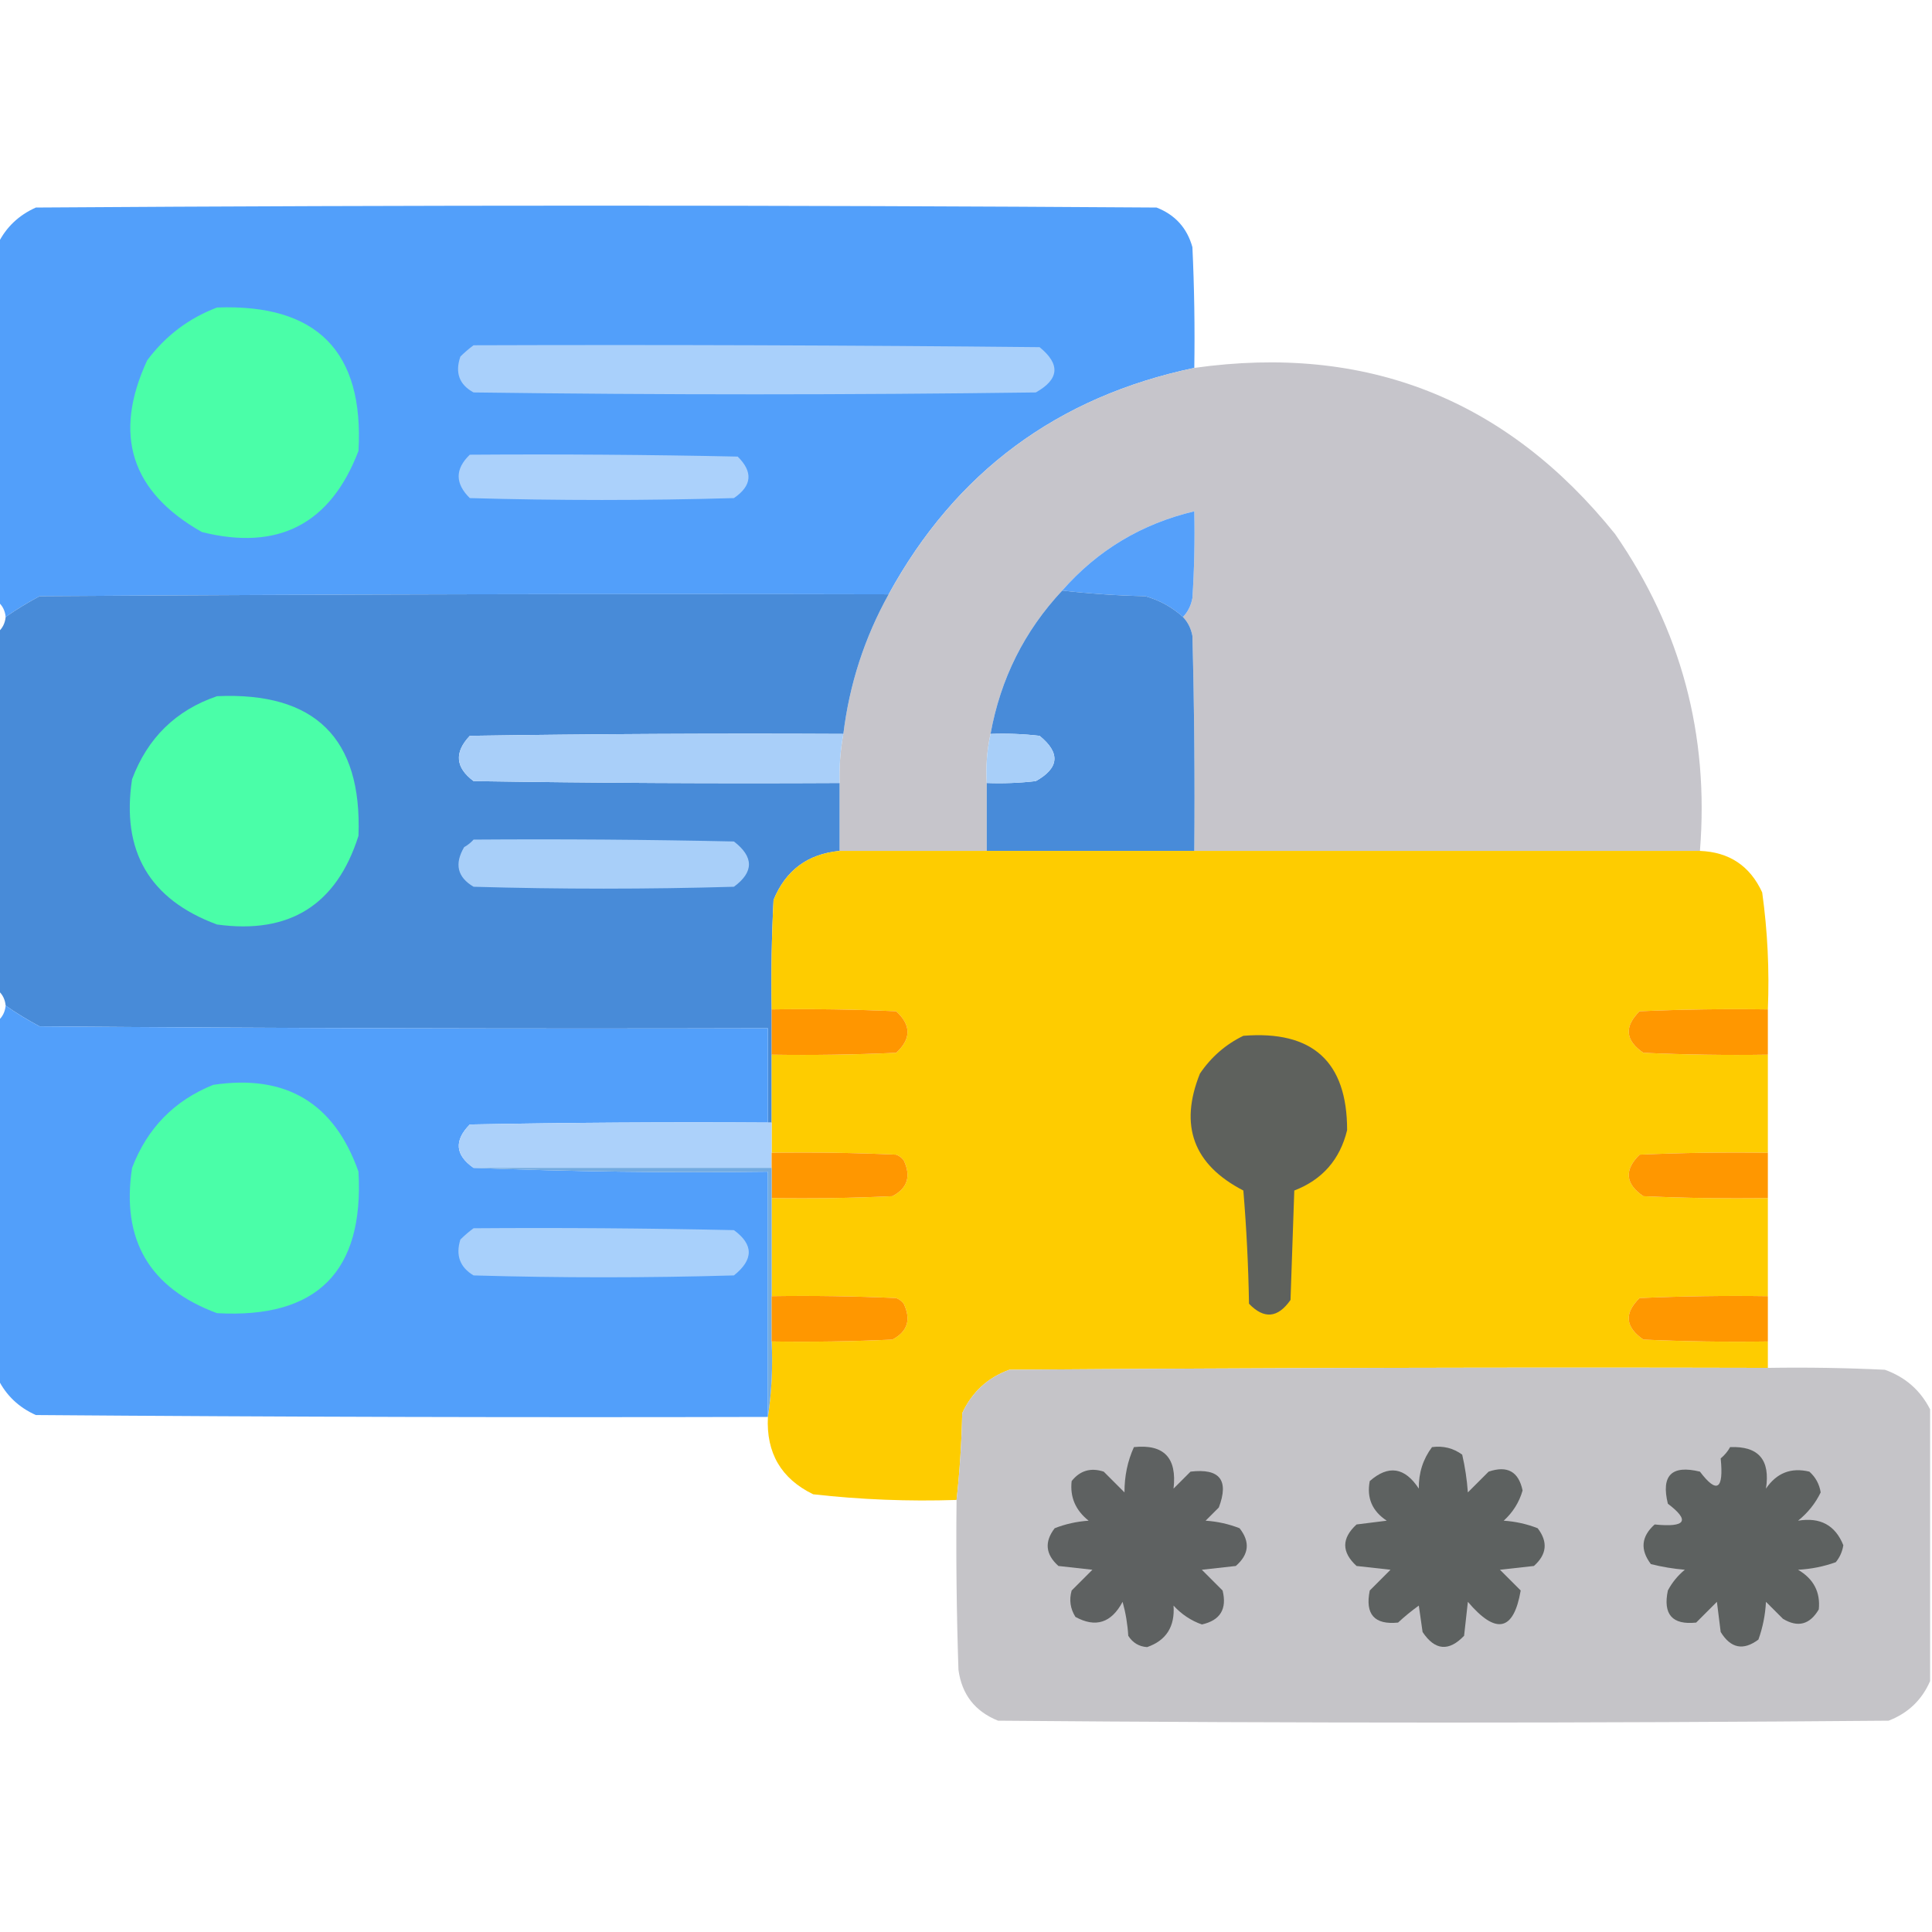
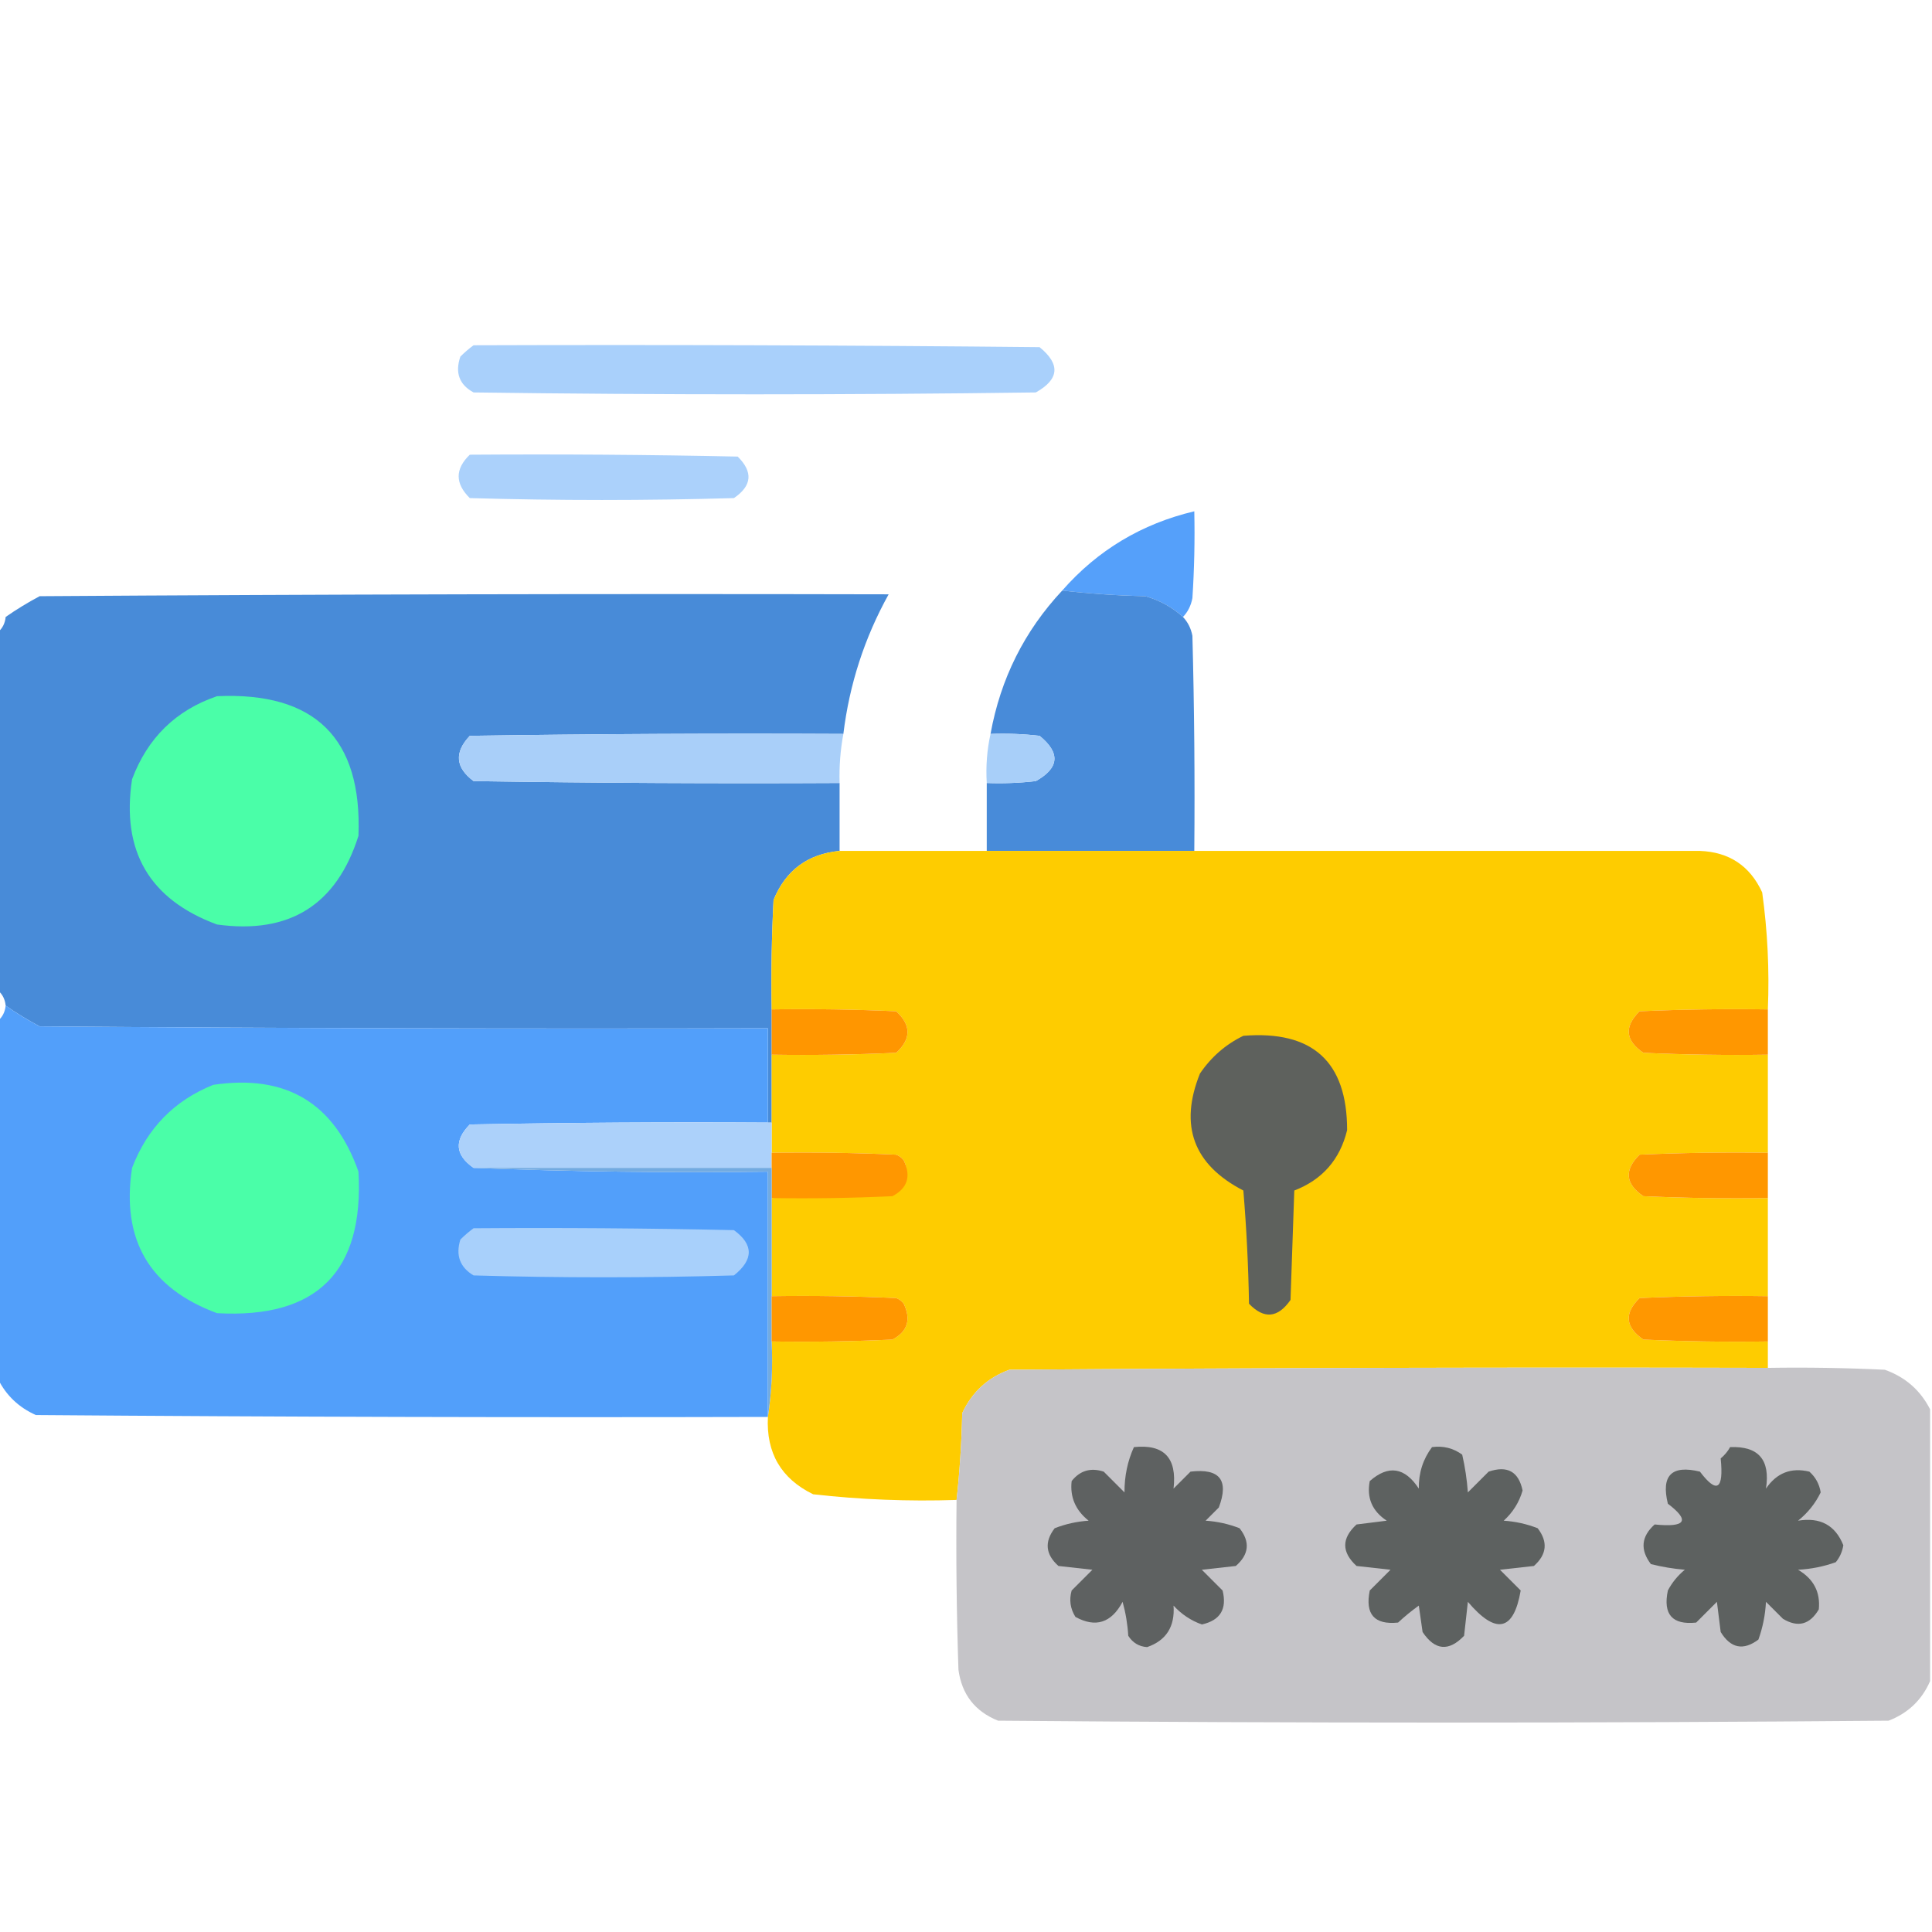
<svg xmlns="http://www.w3.org/2000/svg" version="1.1" width="512px" height="512px" style="shape-rendering:geometricPrecision; text-rendering:geometricPrecision; image-rendering:optimizeQuality; fill-rule:evenodd; clip-rule:evenodd">
  <g>
-     <path style="opacity:0.999" fill="#529ffa" d="M 316.5,97.5 C 280.218,105.125 253.218,125.125 235.5,157.5C 160.499,157.333 85.499,157.5 10.5,158C 7.333,159.689 4.333,161.522 1.5,163.5C 1.34,161.847 0.674,160.514 -0.5,159.5C -0.5,127.833 -0.5,96.167 -0.5,64.5C 1.647,60.189 4.98,57.022 9.5,55C 108.5,54.333 207.5,54.333 306.5,55C 311.428,56.927 314.594,60.427 316,65.5C 316.5,76.162 316.667,86.828 316.5,97.5 Z" />
-   </g>
+     </g>
  <g>
-     <path style="opacity:1" fill="#4afea8" d="M 57.5,81.5 C 83.997,80.497 96.497,93.163 95,119.5C 87.587,138.889 73.754,146.056 53.5,141C 34.713,130.367 29.88,115.2 39,95.5C 43.848,89.003 50.015,84.336 57.5,81.5 Z" />
-   </g>
+     </g>
  <g>
    <path style="opacity:1" fill="#a9d0fb" d="M 125.5,91.5 C 175.501,91.333 225.501,91.5 275.5,92C 281.06,96.522 280.727,100.522 274.5,104C 224.833,104.667 175.167,104.667 125.5,104C 121.708,101.947 120.542,98.781 122,94.5C 123.145,93.364 124.312,92.364 125.5,91.5 Z" />
  </g>
  <g>
-     <path style="opacity:0.987" fill="#c5c4ca" d="M 450.5,225.5 C 437.167,225.5 423.833,225.5 410.5,225.5C 415.355,186.035 400.355,157.202 365.5,139C 349.506,132.533 333.172,131.366 316.5,135.5C 302.547,138.806 290.881,145.806 281.5,156.5C 271.478,167.21 265.145,179.877 262.5,194.5C 261.564,198.735 261.231,203.069 261.5,207.5C 261.5,213.5 261.5,219.5 261.5,225.5C 248.5,225.5 235.5,225.5 222.5,225.5C 222.5,219.5 222.5,213.5 222.5,207.5C 222.372,203.119 222.705,198.785 223.5,194.5C 225.101,181.364 229.101,169.03 235.5,157.5C 253.218,125.125 280.218,105.125 316.5,97.5C 362.073,91.076 399.24,105.743 428,141.5C 445.476,166.733 452.976,194.733 450.5,225.5 Z M 410.5,225.5 C 379.167,225.5 347.833,225.5 316.5,225.5C 316.667,206.497 316.5,187.497 316,168.5C 315.634,166.548 314.801,164.882 313.5,163.5C 314.793,162.158 315.626,160.491 316,158.5C 316.5,150.841 316.666,143.174 316.5,135.5C 333.172,131.366 349.506,132.533 365.5,139C 400.355,157.202 415.355,186.035 410.5,225.5 Z" />
-   </g>
+     </g>
  <g>
    <path style="opacity:1" fill="#abd1fb" d="M 124.5,120.5 C 148.169,120.333 171.836,120.5 195.5,121C 199.619,125.073 199.285,128.74 194.5,132C 171.167,132.667 147.833,132.667 124.5,132C 120.567,128.124 120.567,124.29 124.5,120.5 Z" />
  </g>
  <g>
    <path style="opacity:0.987" fill="#539ffa" d="M 316.5,135.5 C 316.666,143.174 316.5,150.841 316,158.5C 315.626,160.491 314.793,162.158 313.5,163.5C 310.601,160.884 307.268,159.051 303.5,158C 295.989,157.829 288.655,157.329 281.5,156.5C 290.881,145.806 302.547,138.806 316.5,135.5 Z" />
  </g>
  <g>
    <path style="opacity:1" fill="#488bd8" d="M 235.5,157.5 C 229.101,169.03 225.101,181.364 223.5,194.5C 190.498,194.333 157.498,194.5 124.5,195C 120.346,199.399 120.679,203.399 125.5,207C 157.832,207.5 190.165,207.667 222.5,207.5C 222.5,213.5 222.5,219.5 222.5,225.5C 214.045,226.31 208.212,230.644 205,238.5C 204.5,248.161 204.334,257.828 204.5,267.5C 204.5,271.5 204.5,275.5 204.5,279.5C 204.5,285.5 204.5,291.5 204.5,297.5C 204.167,297.5 203.833,297.5 203.5,297.5C 203.5,289.167 203.5,280.833 203.5,272.5C 139.166,272.667 74.832,272.5 10.5,272C 7.333,270.311 4.333,268.478 1.5,266.5C 1.34,264.847 0.674,263.514 -0.5,262.5C -0.5,230.833 -0.5,199.167 -0.5,167.5C 0.674,166.486 1.34,165.153 1.5,163.5C 4.333,161.522 7.333,159.689 10.5,158C 85.499,157.5 160.499,157.333 235.5,157.5 Z" />
  </g>
  <g>
    <path style="opacity:0.995" fill="#488bd9" d="M 281.5,156.5 C 288.655,157.329 295.989,157.829 303.5,158C 307.268,159.051 310.601,160.884 313.5,163.5C 314.801,164.882 315.634,166.548 316,168.5C 316.5,187.497 316.667,206.497 316.5,225.5C 298.167,225.5 279.833,225.5 261.5,225.5C 261.5,219.5 261.5,213.5 261.5,207.5C 265.846,207.666 270.179,207.499 274.5,207C 280.727,203.522 281.06,199.522 275.5,195C 271.179,194.501 266.846,194.334 262.5,194.5C 265.145,179.877 271.478,167.21 281.5,156.5 Z" />
  </g>
  <g>
    <path style="opacity:1" fill="#4afea8" d="M 57.5,184.5 C 83.488,183.322 95.988,195.655 95,221.5C 89.207,239.822 76.707,247.655 57.5,245C 39.597,238.373 32.097,225.54 35,206.5C 39.109,195.557 46.609,188.223 57.5,184.5 Z" />
  </g>
  <g>
    <path style="opacity:1" fill="#a9cff9" d="M 223.5,194.5 C 222.705,198.785 222.372,203.119 222.5,207.5C 190.165,207.667 157.832,207.5 125.5,207C 120.679,203.399 120.346,199.399 124.5,195C 157.498,194.5 190.498,194.333 223.5,194.5 Z" />
  </g>
  <g>
    <path style="opacity:1" fill="#a8cff9" d="M 262.5,194.5 C 266.846,194.334 271.179,194.501 275.5,195C 281.06,199.522 280.727,203.522 274.5,207C 270.179,207.499 265.846,207.666 261.5,207.5C 261.231,203.069 261.564,198.735 262.5,194.5 Z" />
  </g>
  <g>
-     <path style="opacity:1" fill="#a8cff9" d="M 125.5,222.5 C 148.502,222.333 171.502,222.5 194.5,223C 199.804,227.098 199.804,231.098 194.5,235C 171.5,235.667 148.5,235.667 125.5,235C 121.21,232.469 120.377,228.969 123,224.5C 123.995,223.934 124.828,223.267 125.5,222.5 Z" />
-   </g>
+     </g>
  <g>
-     <path style="opacity:0.997" fill="#fecc00" d="M 222.5,225.5 C 235.5,225.5 248.5,225.5 261.5,225.5C 279.833,225.5 298.167,225.5 316.5,225.5C 347.833,225.5 379.167,225.5 410.5,225.5C 423.833,225.5 437.167,225.5 450.5,225.5C 458.264,225.797 463.764,229.464 467,236.5C 468.426,246.754 468.926,257.088 468.5,267.5C 457.162,267.333 445.828,267.5 434.5,268C 430.381,272.073 430.715,275.74 435.5,279C 446.495,279.5 457.495,279.667 468.5,279.5C 468.5,288.167 468.5,296.833 468.5,305.5C 457.162,305.333 445.828,305.5 434.5,306C 430.381,310.073 430.715,313.74 435.5,317C 446.495,317.5 457.495,317.667 468.5,317.5C 468.5,326.167 468.5,334.833 468.5,343.5C 457.162,343.333 445.828,343.5 434.5,344C 430.369,348.026 430.702,351.693 435.5,355C 446.495,355.5 457.495,355.667 468.5,355.5C 468.5,357.833 468.5,360.167 468.5,362.5C 401.499,362.333 334.499,362.5 267.5,363C 261.753,365.079 257.586,368.912 255,374.5C 254.829,382.344 254.329,390.011 253.5,397.5C 240.772,397.92 228.106,397.42 215.5,396C 207.02,391.883 203.02,385.049 203.5,375.5C 204.491,369.021 204.824,362.354 204.5,355.5C 215.172,355.667 225.839,355.5 236.5,355C 240.501,352.893 241.501,349.727 239.5,345.5C 238.975,344.808 238.308,344.308 237.5,344C 226.505,343.5 215.505,343.333 204.5,343.5C 204.5,334.833 204.5,326.167 204.5,317.5C 215.172,317.667 225.839,317.5 236.5,317C 240.501,314.893 241.501,311.727 239.5,307.5C 238.975,306.808 238.308,306.308 237.5,306C 226.505,305.5 215.505,305.333 204.5,305.5C 204.5,302.833 204.5,300.167 204.5,297.5C 204.5,291.5 204.5,285.5 204.5,279.5C 215.505,279.667 226.505,279.5 237.5,279C 241.5,275.333 241.5,271.667 237.5,268C 226.505,267.5 215.505,267.333 204.5,267.5C 204.334,257.828 204.5,248.161 205,238.5C 208.212,230.644 214.045,226.31 222.5,225.5 Z" />
+     <path style="opacity:0.997" fill="#fecc00" d="M 222.5,225.5 C 235.5,225.5 248.5,225.5 261.5,225.5C 279.833,225.5 298.167,225.5 316.5,225.5C 347.833,225.5 379.167,225.5 410.5,225.5C 423.833,225.5 437.167,225.5 450.5,225.5C 458.264,225.797 463.764,229.464 467,236.5C 468.426,246.754 468.926,257.088 468.5,267.5C 457.162,267.333 445.828,267.5 434.5,268C 430.381,272.073 430.715,275.74 435.5,279C 446.495,279.5 457.495,279.667 468.5,279.5C 468.5,288.167 468.5,296.833 468.5,305.5C 457.162,305.333 445.828,305.5 434.5,306C 430.381,310.073 430.715,313.74 435.5,317C 446.495,317.5 457.495,317.667 468.5,317.5C 468.5,326.167 468.5,334.833 468.5,343.5C 457.162,343.333 445.828,343.5 434.5,344C 430.369,348.026 430.702,351.693 435.5,355C 446.495,355.5 457.495,355.667 468.5,355.5C 468.5,357.833 468.5,360.167 468.5,362.5C 401.499,362.333 334.499,362.5 267.5,363C 261.753,365.079 257.586,368.912 255,374.5C 254.829,382.344 254.329,390.011 253.5,397.5C 240.772,397.92 228.106,397.42 215.5,396C 207.02,391.883 203.02,385.049 203.5,375.5C 204.491,369.021 204.824,362.354 204.5,355.5C 215.172,355.667 225.839,355.5 236.5,355C 240.501,352.893 241.501,349.727 239.5,345.5C 238.975,344.808 238.308,344.308 237.5,344C 226.505,343.5 215.505,343.333 204.5,343.5C 204.5,334.833 204.5,326.167 204.5,317.5C 240.501,314.893 241.501,311.727 239.5,307.5C 238.975,306.808 238.308,306.308 237.5,306C 226.505,305.5 215.505,305.333 204.5,305.5C 204.5,302.833 204.5,300.167 204.5,297.5C 204.5,291.5 204.5,285.5 204.5,279.5C 215.505,279.667 226.505,279.5 237.5,279C 241.5,275.333 241.5,271.667 237.5,268C 226.505,267.5 215.505,267.333 204.5,267.5C 204.334,257.828 204.5,248.161 205,238.5C 208.212,230.644 214.045,226.31 222.5,225.5 Z" />
  </g>
  <g>
    <path style="opacity:0.999" fill="#529ffa" d="M 1.5,266.5 C 4.333,268.478 7.333,270.311 10.5,272C 74.832,272.5 139.166,272.667 203.5,272.5C 203.5,280.833 203.5,289.167 203.5,297.5C 177.165,297.333 150.831,297.5 124.5,298C 120.297,302.269 120.63,306.103 125.5,309.5C 151.328,310.498 177.328,310.831 203.5,310.5C 203.5,332.167 203.5,353.833 203.5,375.5C 138.832,375.667 74.166,375.5 9.5,375C 4.98,372.978 1.647,369.811 -0.5,365.5C -0.5,333.833 -0.5,302.167 -0.5,270.5C 0.674,269.486 1.34,268.153 1.5,266.5 Z" />
  </g>
  <g>
    <path style="opacity:1" fill="#ff9600" d="M 204.5,267.5 C 215.505,267.333 226.505,267.5 237.5,268C 241.5,271.667 241.5,275.333 237.5,279C 226.505,279.5 215.505,279.667 204.5,279.5C 204.5,275.5 204.5,271.5 204.5,267.5 Z" />
  </g>
  <g>
    <path style="opacity:1" fill="#ff9700" d="M 468.5,267.5 C 468.5,271.5 468.5,275.5 468.5,279.5C 457.495,279.667 446.495,279.5 435.5,279C 430.715,275.74 430.381,272.073 434.5,268C 445.828,267.5 457.162,267.333 468.5,267.5 Z" />
  </g>
  <g>
    <path style="opacity:1" fill="#5e615d" d="M 329.5,274.5 C 347.846,273.021 357.013,281.354 357,299.5C 355.11,307.288 350.444,312.622 343,315.5C 342.667,325.167 342.333,334.833 342,344.5C 338.645,349.31 334.979,349.644 331,345.5C 330.832,335.483 330.332,325.483 329.5,315.5C 316.277,308.664 312.443,298.331 318,284.5C 320.984,280.106 324.817,276.773 329.5,274.5 Z" />
  </g>
  <g>
    <path style="opacity:1" fill="#4afea8" d="M 56.5,287.5 C 75.749,284.606 88.583,292.273 95,310.5C 96.5,337 84,349.5 57.5,348C 39.592,341.36 32.092,328.527 35,309.5C 39.019,298.982 46.186,291.648 56.5,287.5 Z" />
  </g>
  <g>
    <path style="opacity:1" fill="#acd1fa" d="M 203.5,297.5 C 203.833,297.5 204.167,297.5 204.5,297.5C 204.5,300.167 204.5,302.833 204.5,305.5C 204.5,306.833 204.5,308.167 204.5,309.5C 178.167,309.5 151.833,309.5 125.5,309.5C 120.63,306.103 120.297,302.269 124.5,298C 150.831,297.5 177.165,297.333 203.5,297.5 Z" />
  </g>
  <g>
    <path style="opacity:1" fill="#ff9700" d="M 204.5,305.5 C 215.505,305.333 226.505,305.5 237.5,306C 238.308,306.308 238.975,306.808 239.5,307.5C 241.501,311.727 240.501,314.893 236.5,317C 225.839,317.5 215.172,317.667 204.5,317.5C 204.5,314.833 204.5,312.167 204.5,309.5C 204.5,308.167 204.5,306.833 204.5,305.5 Z" />
  </g>
  <g>
    <path style="opacity:1" fill="#ff9700" d="M 468.5,305.5 C 468.5,309.5 468.5,313.5 468.5,317.5C 457.495,317.667 446.495,317.5 435.5,317C 430.715,313.74 430.381,310.073 434.5,306C 445.828,305.5 457.162,305.333 468.5,305.5 Z" />
  </g>
  <g>
    <path style="opacity:1" fill="#72abe1" d="M 125.5,309.5 C 151.833,309.5 178.167,309.5 204.5,309.5C 204.5,312.167 204.5,314.833 204.5,317.5C 204.5,326.167 204.5,334.833 204.5,343.5C 204.5,347.5 204.5,351.5 204.5,355.5C 204.824,362.354 204.491,369.021 203.5,375.5C 203.5,353.833 203.5,332.167 203.5,310.5C 177.328,310.831 151.328,310.498 125.5,309.5 Z" />
  </g>
  <g>
    <path style="opacity:1" fill="#a8d0fb" d="M 125.5,325.5 C 148.502,325.333 171.502,325.5 194.5,326C 199.738,329.816 199.738,333.816 194.5,338C 171.5,338.667 148.5,338.667 125.5,338C 121.876,335.839 120.709,332.672 122,328.5C 123.145,327.364 124.312,326.364 125.5,325.5 Z" />
  </g>
  <g>
    <path style="opacity:1" fill="#ff9700" d="M 204.5,343.5 C 215.505,343.333 226.505,343.5 237.5,344C 238.308,344.308 238.975,344.808 239.5,345.5C 241.501,349.727 240.501,352.893 236.5,355C 225.839,355.5 215.172,355.667 204.5,355.5C 204.5,351.5 204.5,347.5 204.5,343.5 Z" />
  </g>
  <g>
    <path style="opacity:1" fill="#ff9700" d="M 468.5,343.5 C 468.5,347.5 468.5,351.5 468.5,355.5C 457.495,355.667 446.495,355.5 435.5,355C 430.702,351.693 430.369,348.026 434.5,344C 445.828,343.5 457.162,343.333 468.5,343.5 Z" />
  </g>
  <g>
    <path style="opacity:0.996" fill="#c5c4c8" d="M 468.5,362.5 C 478.839,362.334 489.172,362.5 499.5,363C 504.932,364.936 508.932,368.436 511.5,373.5C 511.5,397.5 511.5,421.5 511.5,445.5C 509.326,450.506 505.66,454.006 500.5,456C 421.833,456.667 343.167,456.667 264.5,456C 258.384,453.549 254.884,449.049 254,442.5C 253.5,427.504 253.333,412.504 253.5,397.5C 254.329,390.011 254.829,382.344 255,374.5C 257.586,368.912 261.753,365.079 267.5,363C 334.499,362.5 401.499,362.333 468.5,362.5 Z" />
  </g>
  <g>
    <path style="opacity:1" fill="#5e6161" d="M 300.5,383.5 C 308.45,382.664 311.95,386.331 311,394.5C 312.5,393 314,391.5 315.5,390C 323.246,389.077 325.746,392.243 323,399.5C 321.833,400.667 320.667,401.833 319.5,403C 322.623,403.206 325.623,403.873 328.5,405C 331.343,408.619 331.01,411.952 327.5,415C 324.5,415.333 321.5,415.667 318.5,416C 320.333,417.833 322.167,419.667 324,421.5C 325.211,426.417 323.378,429.417 318.5,430.5C 315.609,429.468 313.109,427.801 311,425.5C 311.393,431.074 309.06,434.74 304,436.5C 301.849,436.357 300.182,435.357 299,433.5C 298.821,430.447 298.321,427.447 297.5,424.5C 294.515,430.097 290.348,431.43 285,428.5C 283.627,426.305 283.294,423.971 284,421.5C 285.833,419.667 287.667,417.833 289.5,416C 286.5,415.667 283.5,415.333 280.5,415C 277.064,411.94 276.731,408.607 279.5,405C 282.377,403.873 285.377,403.206 288.5,403C 285.019,400.234 283.519,396.734 284,392.5C 286.21,389.71 289.044,388.877 292.5,390C 294.333,391.833 296.167,393.667 298,395.5C 297.984,391.205 298.817,387.205 300.5,383.5 Z" />
  </g>
  <g>
    <path style="opacity:1" fill="#5d6160" d="M 379.5,383.5 C 382.482,383.104 385.149,383.771 387.5,385.5C 388.254,388.777 388.754,392.11 389,395.5C 390.833,393.667 392.667,391.833 394.5,390C 399.458,388.31 402.458,389.977 403.5,395C 402.609,398.108 400.942,400.775 398.5,403C 401.623,403.206 404.623,403.873 407.5,405C 410.269,408.607 409.936,411.94 406.5,415C 403.5,415.333 400.5,415.667 397.5,416C 399.333,417.833 401.167,419.667 403,421.5C 401.14,432.296 396.473,433.296 389,424.5C 388.667,427.5 388.333,430.5 388,433.5C 383.939,437.737 380.272,437.403 377,432.5C 376.667,430.167 376.333,427.833 376,425.5C 374.075,426.88 372.241,428.38 370.5,430C 364.219,430.635 361.719,427.801 363,421.5C 364.833,419.667 366.667,417.833 368.5,416C 365.5,415.667 362.5,415.333 359.5,415C 355.5,411.333 355.5,407.667 359.5,404C 362.167,403.667 364.833,403.333 367.5,403C 363.64,400.452 362.14,396.952 363,392.5C 367.95,388.157 372.284,388.823 376,394.5C 375.936,390.362 377.103,386.696 379.5,383.5 Z" />
  </g>
  <g>
    <path style="opacity:1" fill="#5d6160" d="M 458.5,383.5 C 466.016,383.191 469.182,386.858 468,394.5C 470.821,390.337 474.655,388.837 479.5,390C 481.152,391.47 482.152,393.303 482.5,395.5C 481.103,398.406 479.103,400.906 476.5,403C 482.372,402.025 486.372,404.192 488.5,409.5C 488.24,411.187 487.573,412.687 486.5,414C 483.289,415.153 479.956,415.82 476.5,416C 480.624,418.42 482.457,421.92 482,426.5C 479.624,430.552 476.457,431.385 472.5,429C 471,427.5 469.5,426 468,424.5C 467.82,427.956 467.153,431.289 466,434.5C 461.997,437.501 458.664,436.835 456,432.5C 455.667,429.833 455.333,427.167 455,424.5C 453.167,426.333 451.333,428.167 449.5,430C 443.171,430.668 440.671,427.834 442,421.5C 443.122,419.376 444.622,417.543 446.5,416C 443.443,415.744 440.443,415.244 437.5,414.5C 434.609,410.682 434.943,407.182 438.5,404C 446.776,404.834 447.943,403.001 442,398.5C 440.167,391 443,388.167 450.5,390C 455.001,395.943 456.834,394.776 456,386.5C 457.045,385.627 457.878,384.627 458.5,383.5 Z" />
  </g>
</svg>